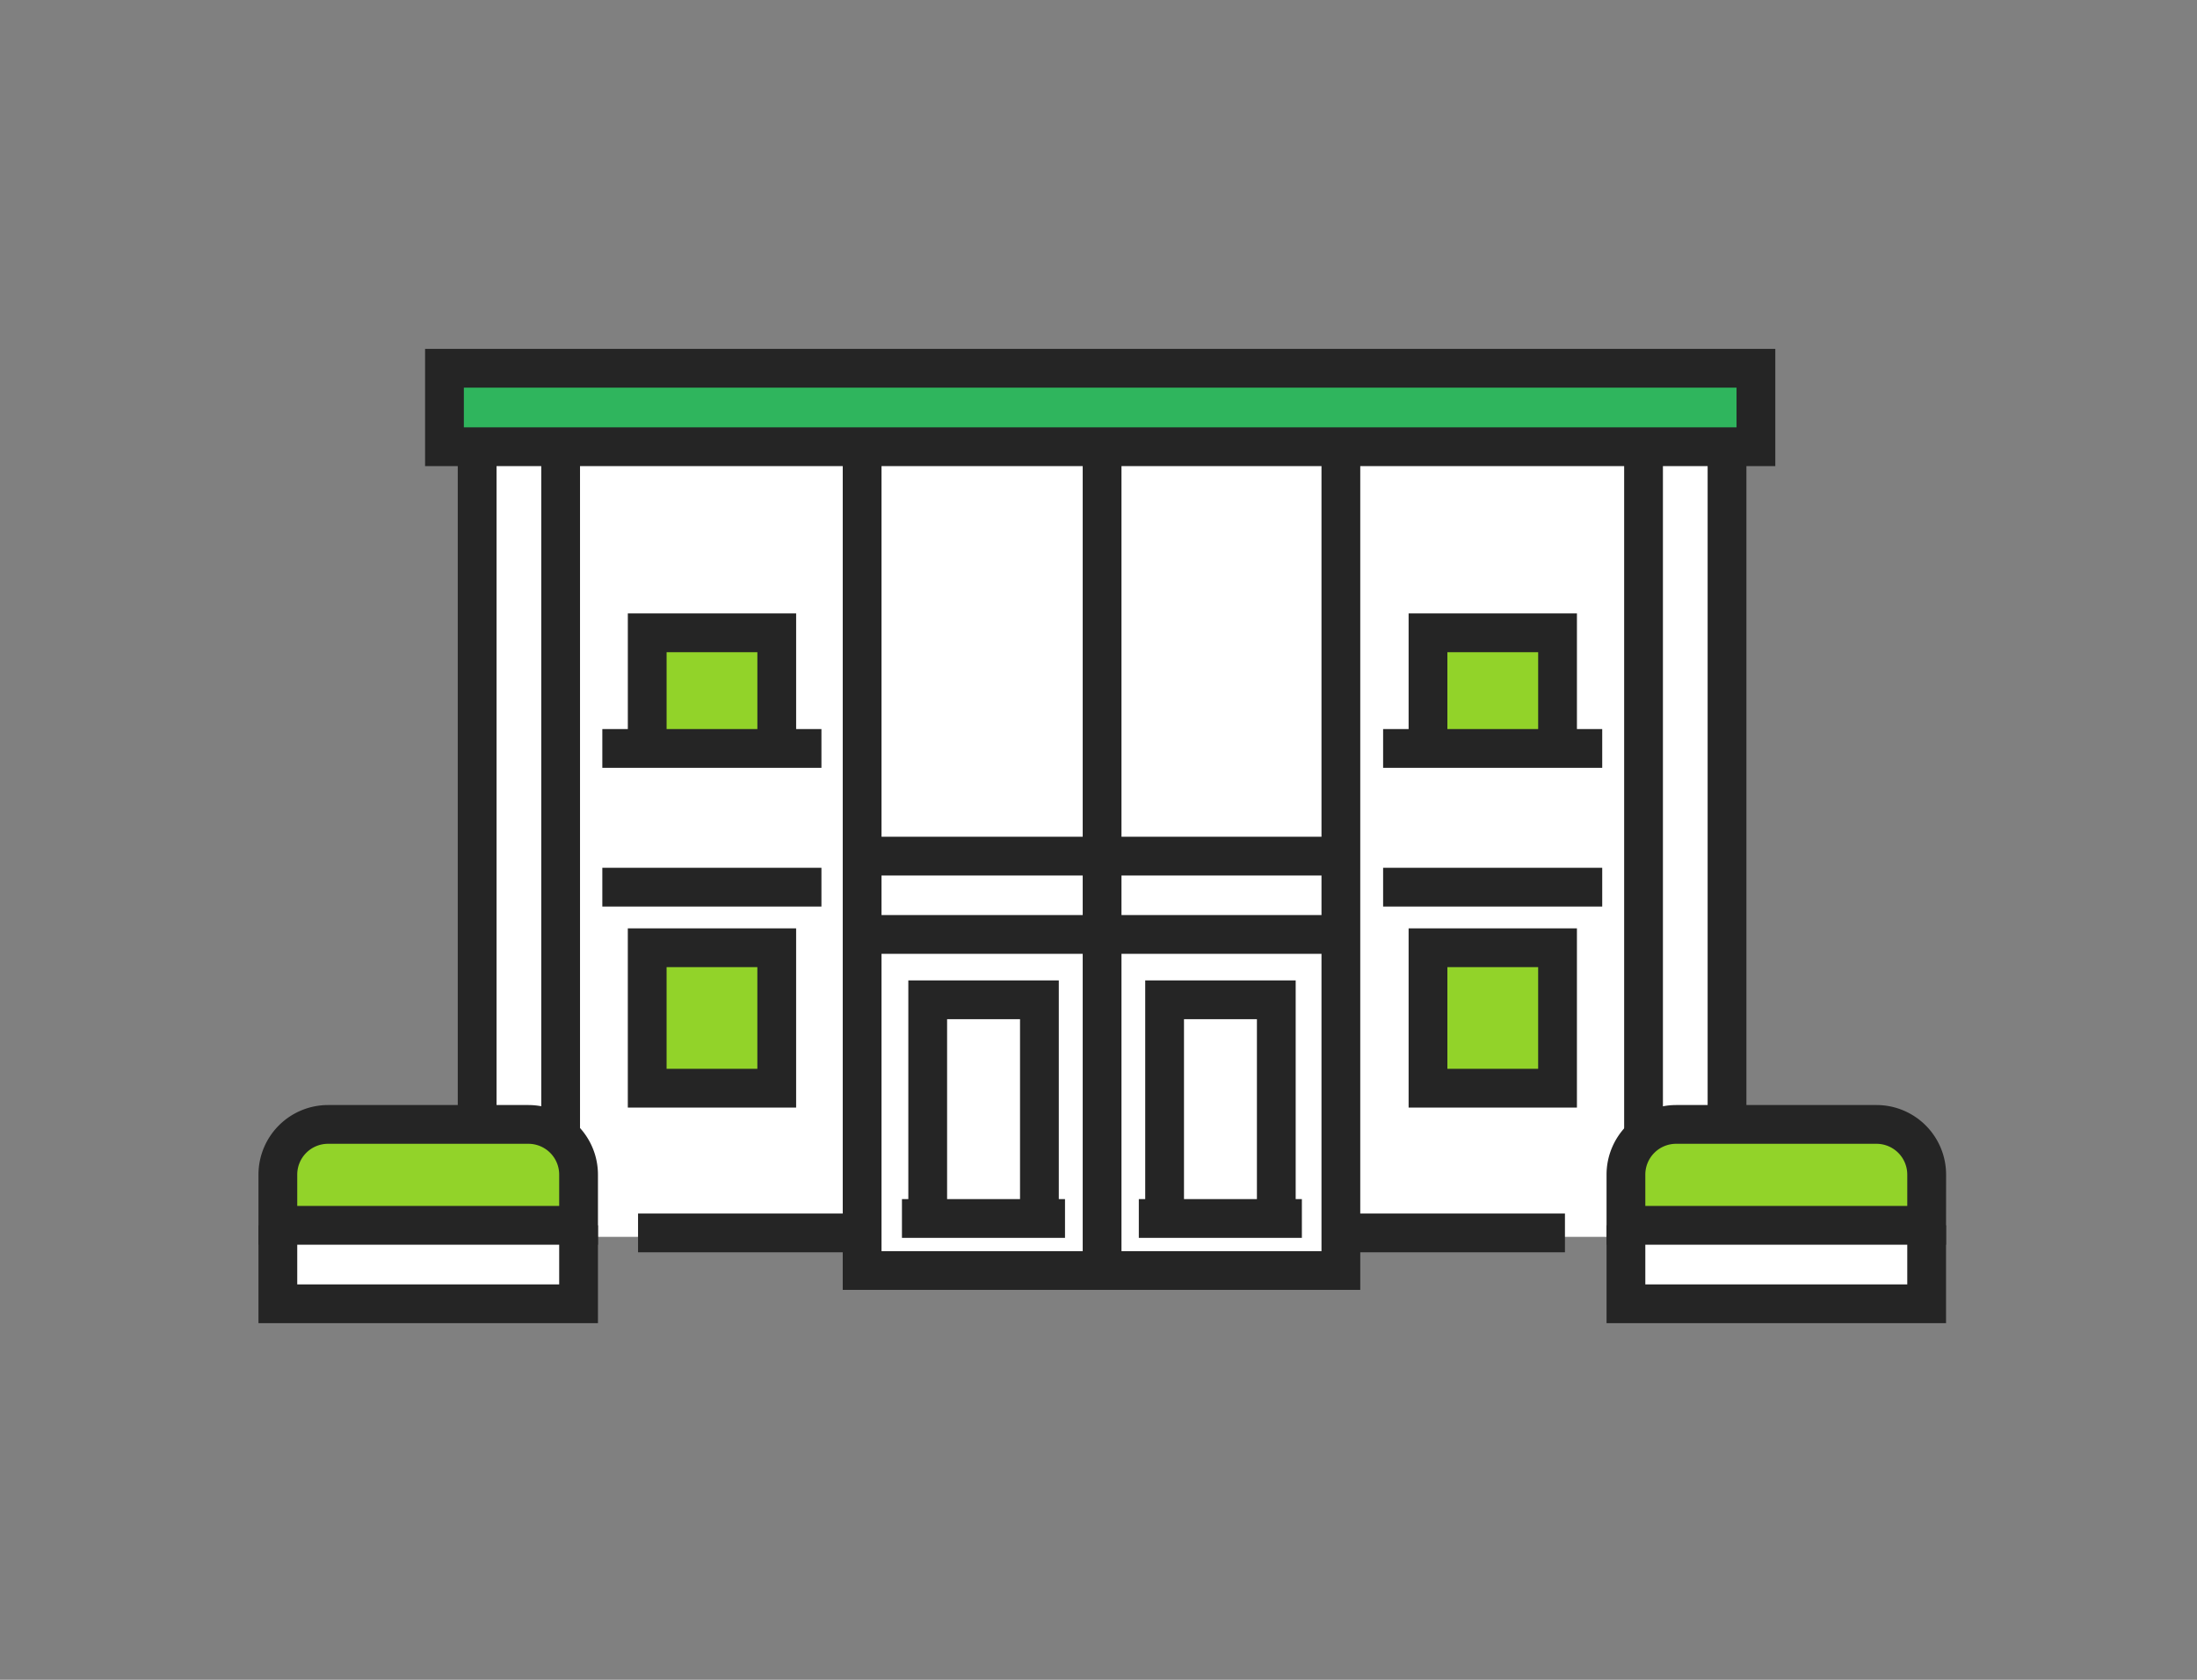
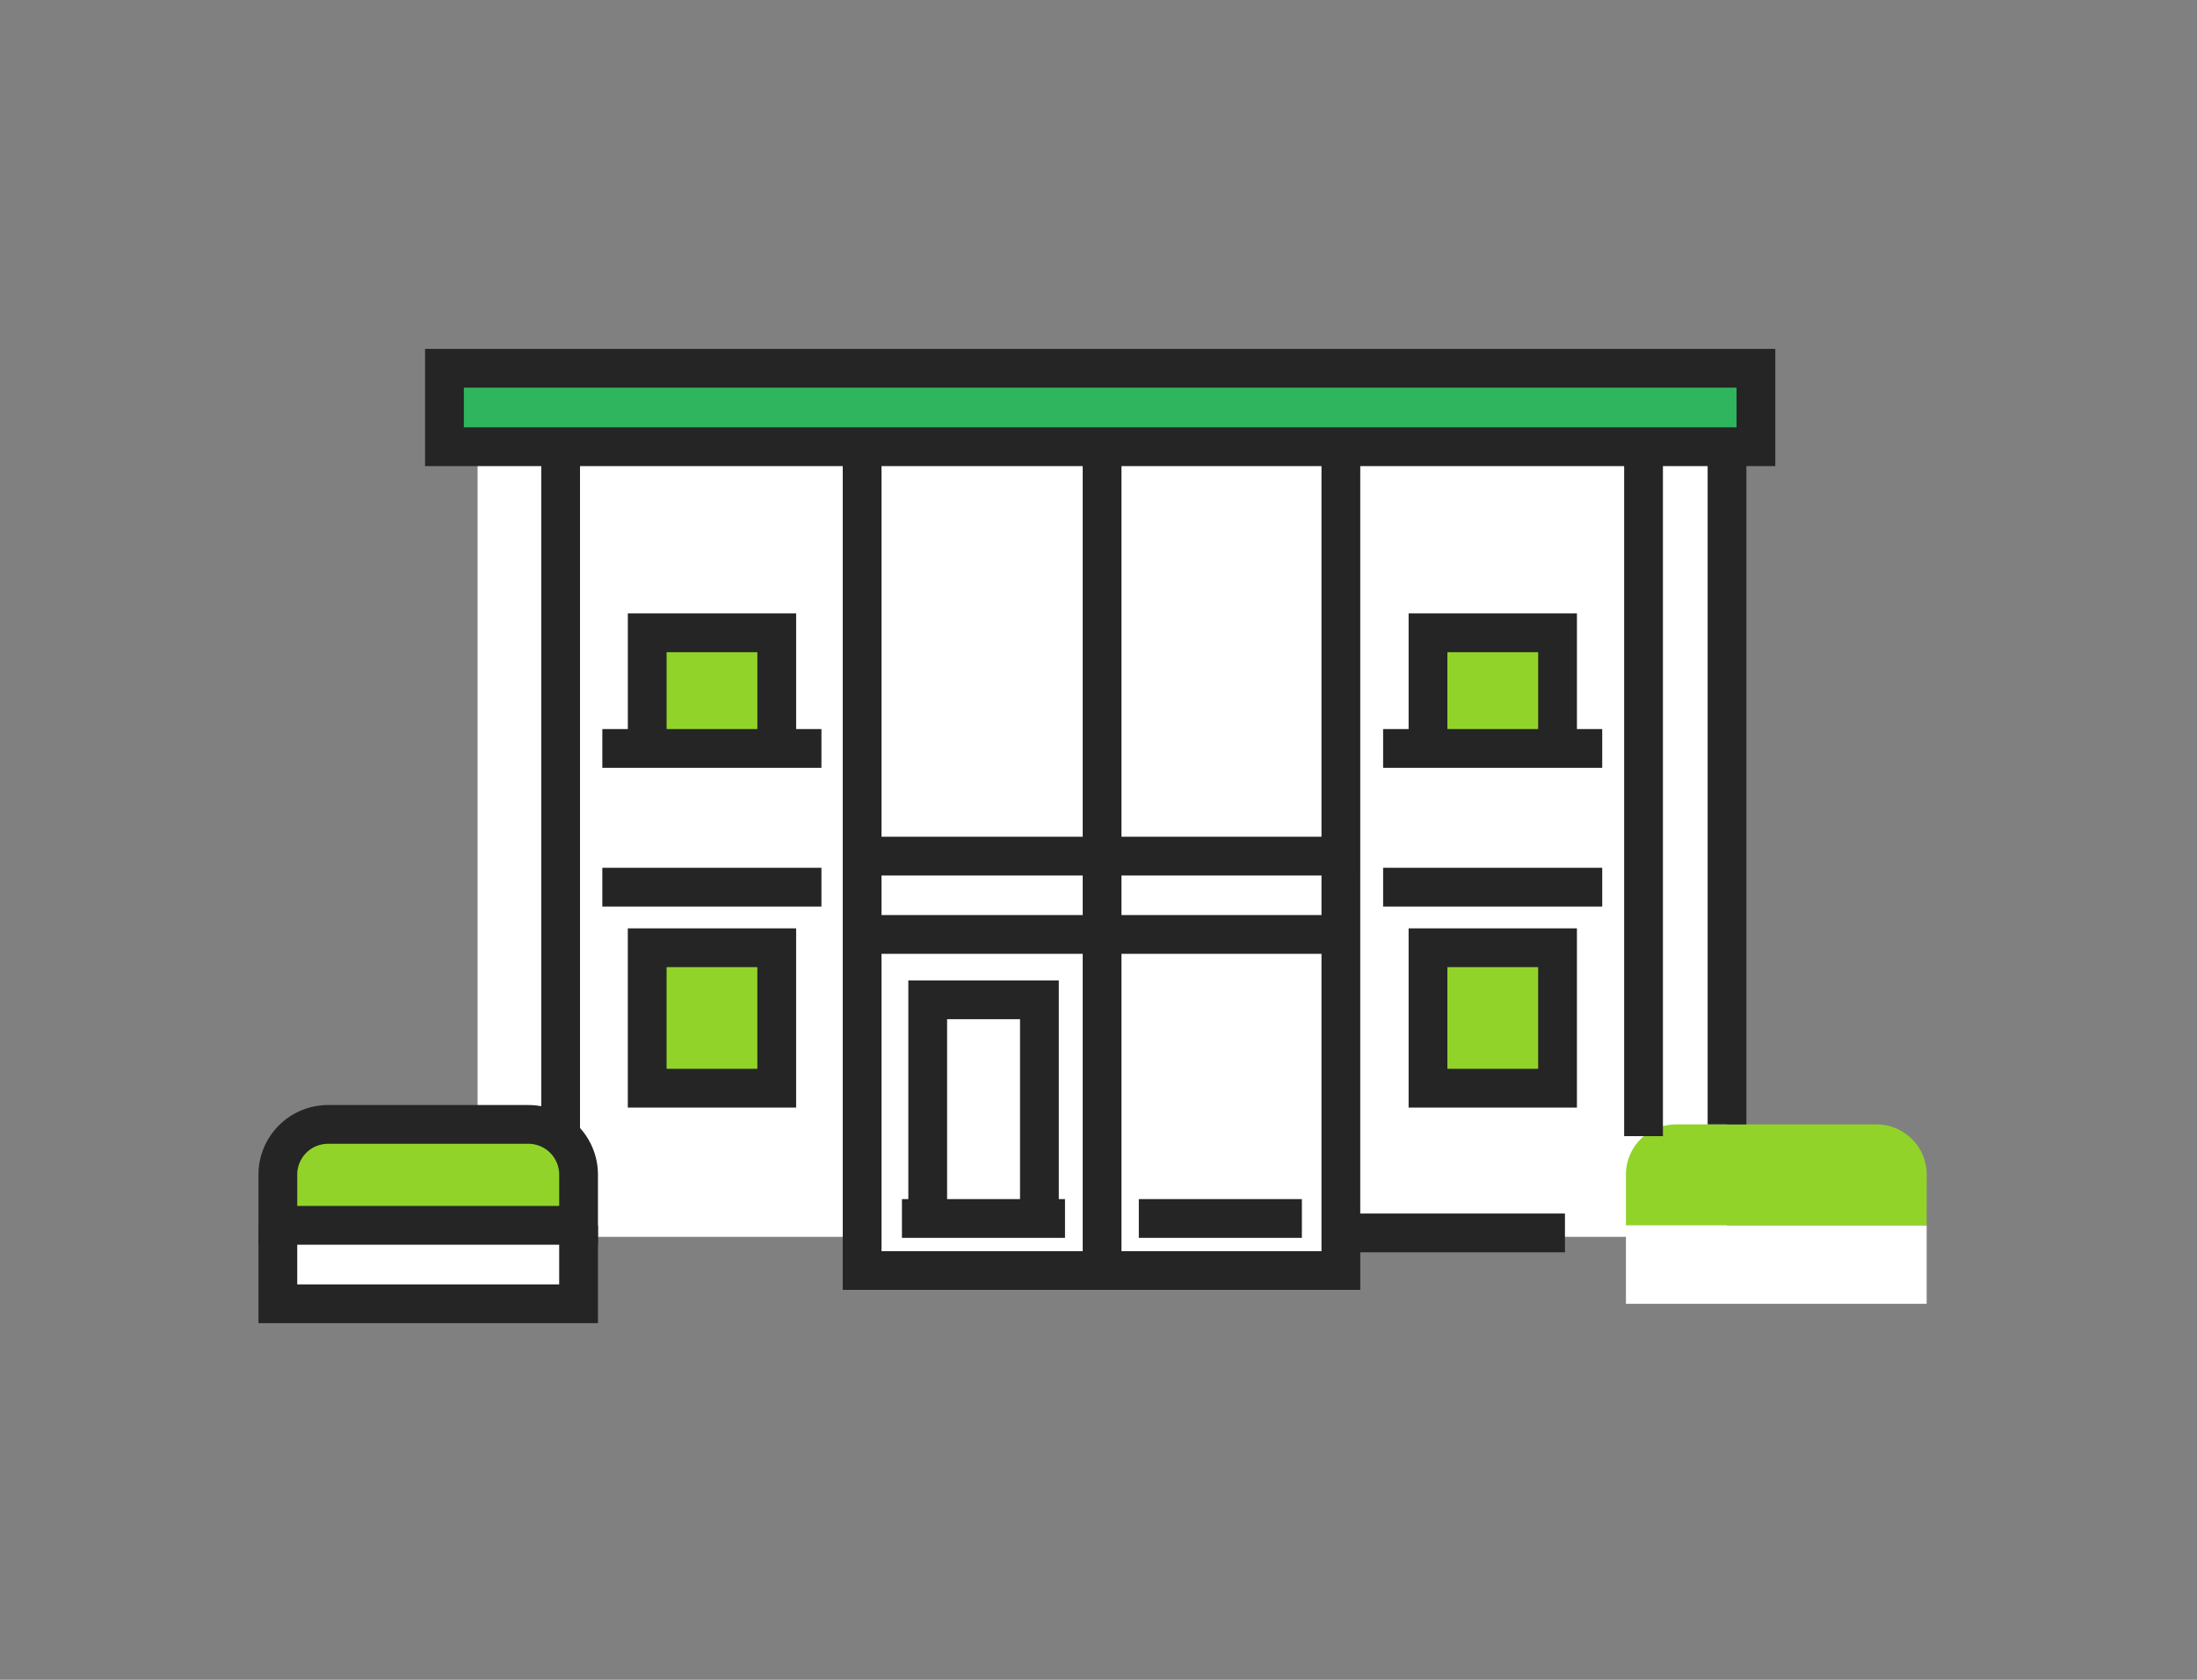
<svg xmlns="http://www.w3.org/2000/svg" width="170" height="130" viewBox="0 0 170 130">
  <rect x="0" y="0" width="170" height="130" fill="#808080" stroke="none" />
  <defs>
    <clipPath id="clip-path">
      <rect id="長方形_3055" data-name="長方形 3055" width="170" height="130" transform="translate(195 1961)" fill="none" stroke="#707070" stroke-width="1" />
    </clipPath>
  </defs>
  <g id="マスクグループ_379" data-name="マスクグループ 379" transform="translate(-195 -1961)" clip-path="url(#clip-path)">
    <g id="グループ_4180" data-name="グループ 4180" transform="translate(216.419 1986.419)">
      <g id="グループ_4179" data-name="グループ 4179" transform="translate(0.081 3.081)">
        <rect id="長方形_3050" data-name="長方形 3050" width="96.671" height="61.055" transform="translate(15.455 6.166)" fill="#fff" />
        <rect id="長方形_3051" data-name="長方形 3051" width="37.312" height="63.599" transform="translate(45.135 6.166)" fill="#fff" />
        <path id="パス_16037" data-name="パス 16037" d="M381,387.225V370.3h8.643V387.06" transform="translate(-330.715 -321.426)" fill="#fff" />
        <path id="パス_16037_-_アウトライン" data-name="パス 16037 - アウトライン" d="M382.5,387.225h-3V368.8h11.643V387.06h-3V371.8H382.5Z" transform="translate(-330.715 -321.426)" fill="#252525" />
        <path id="パス_16038" data-name="パス 16038" d="M519.692,387.225V370.3h8.643V387.06" transform="translate(-451.077 -321.426)" fill="#fff" />
-         <path id="パス_16038_-_アウトライン" data-name="パス 16038 - アウトライン" d="M521.192,387.225h-3V368.8h11.643V387.06h-3V371.8h-5.643Z" transform="translate(-451.077 -321.426)" fill="#252525" />
        <path id="パス_16039" data-name="パス 16039" d="M216.755,164.363v-8.95h10.024v8.863" transform="translate(-188.175 -134.94)" fill="#92d329" />
        <path id="パス_16039_-_アウトライン" data-name="パス 16039 - アウトライン" d="M218.255,164.363h-3v-10.45h13.024v10.363h-3v-7.363h-7.024Z" transform="translate(-188.175 -134.94)" fill="#252525" />
        <path id="パス_16040" data-name="パス 16040" d="M673.914,164.363v-8.95h10.024v8.863" transform="translate(-584.918 -134.94)" fill="#92d329" />
        <path id="パス_16040_-_アウトライン" data-name="パス 16040 - アウトライン" d="M675.414,164.363h-3v-10.45h13.024v10.363h-3v-7.363h-7.024Z" transform="translate(-584.918 -134.94)" fill="#252525" />
        <rect id="長方形_3052" data-name="長方形 3052" width="101.478" height="6.072" transform="translate(12.892)" fill="#2fb55d" />
        <path id="長方形_3052_-_アウトライン" data-name="長方形 3052 - アウトライン" d="M-1.5-1.5H102.978V7.572H-1.5Zm101.478,3H1.5V4.572H99.978Z" transform="translate(12.892)" fill="#252525" />
        <path id="パス_16041" data-name="パス 16041" d="M23.769,502.389v6.072H.5v-6.072" transform="translate(-0.5 -436.061)" fill="#fff" />
        <path id="パス_16041_-_アウトライン" data-name="パス 16041 - アウトライン" d="M25.269,509.961H-1v-7.572H2v4.572H22.269v-4.572h3Z" transform="translate(-0.5 -436.061)" fill="#252525" />
        <path id="パス_16042" data-name="パス 16042" d="M23.769,451.109H.5v-3.927A3.882,3.882,0,0,1,4.382,443.3H19.887a3.882,3.882,0,0,1,3.882,3.882Z" transform="translate(-0.5 -384.781)" fill="#92d329" />
        <path id="パス_16042_-_アウトライン" data-name="パス 16042 - アウトライン" d="M25.269,452.609H-1v-5.427A5.388,5.388,0,0,1,4.382,441.8H19.887a5.388,5.388,0,0,1,5.382,5.382ZM2,449.609H22.269v-2.427a2.384,2.384,0,0,0-2.382-2.382H4.382A2.384,2.384,0,0,0,2,447.182Z" transform="translate(-0.5 -384.781)" fill="#252525" />
        <path id="パス_16043" data-name="パス 16043" d="M813.077,502.389v6.072H789.808v-6.072" transform="translate(-685.496 -436.061)" fill="#fff" />
-         <path id="パス_16043_-_アウトライン" data-name="パス 16043 - アウトライン" d="M814.577,509.961H788.308v-7.572h3v4.572h20.269v-4.572h3Z" transform="translate(-685.496 -436.061)" fill="#252525" />
        <path id="パス_16044" data-name="パス 16044" d="M813.077,451.109H789.808v-3.927a3.882,3.882,0,0,1,3.882-3.882H809.2a3.882,3.882,0,0,1,3.882,3.882Z" transform="translate(-685.496 -384.781)" fill="#92d329" />
-         <path id="パス_16044_-_アウトライン" data-name="パス 16044 - アウトライン" d="M814.577,452.609H788.308v-5.427a5.388,5.388,0,0,1,5.382-5.382H809.2a5.388,5.388,0,0,1,5.382,5.382Zm-23.269-3h20.269v-2.427A2.384,2.384,0,0,0,809.2,444.8H793.69a2.384,2.384,0,0,0-2.382,2.382Z" transform="translate(-685.496 -384.781)" fill="#252525" />
-         <path id="線_920" data-name="線 920" d="M1.5,52.447h-3V0h3Z" transform="translate(15.422 6.072)" fill="#252525" />
+         <path id="線_920" data-name="線 920" d="M1.5,52.447h-3h3Z" transform="translate(15.422 6.072)" fill="#252525" />
        <path id="線_921" data-name="線 921" d="M1.5,52.447h-3V0h3Z" transform="translate(112.134 6.072)" fill="#252525" />
        <path id="線_922" data-name="線 922" d="M1.5,53.355h-3V0h3Z" transform="translate(21.881 6.072)" fill="#252525" />
        <path id="線_923" data-name="線 923" d="M1.5,53.355h-3V0h3Z" transform="translate(105.674 6.072)" fill="#252525" />
        <path id="パス_16045" data-name="パス 16045" d="M381.137,111.7H341.093V46.447h3V108.7h34.045V46.447h3Z" transform="translate(-297.383 -40.374)" fill="#252525" />
        <path id="線_924" data-name="線 924" d="M1.5,63.754h-3V0h3Z" transform="translate(63.778 6.072)" fill="#252525" />
        <path id="線_925" data-name="線 925" d="M37.045,1.5H0v-3H37.045Z" transform="translate(45.21 37.756)" fill="#252525" />
        <path id="線_926" data-name="線 926" d="M37.045,1.5H0v-3H37.045Z" transform="translate(45.21 43.817)" fill="#252525" />
        <path id="線_927" data-name="線 927" d="M12.617,1.5H0v-3H12.617Z" transform="translate(48.291 65.799)" fill="#252525" />
        <path id="線_928" data-name="線 928" d="M16.954,1.5H0v-3H16.954Z" transform="translate(25.107 29.423)" fill="#252525" />
        <path id="線_929" data-name="線 929" d="M16.954,1.5H0v-3H16.954Z" transform="translate(25.107 40.158)" fill="#252525" />
        <path id="線_930" data-name="線 930" d="M12.617,1.5H0v-3H12.617Z" transform="translate(66.62 65.799)" fill="#252525" />
        <rect id="長方形_3053" data-name="長方形 3053" width="10.024" height="10.869" transform="translate(28.579 44.847)" fill="#92d329" />
        <path id="長方形_3053_-_アウトライン" data-name="長方形 3053 - アウトライン" d="M-1.5-1.5H11.524V12.369H-1.5Zm10.024,3H1.5V9.369H8.524Z" transform="translate(28.579 44.847)" fill="#252525" />
        <path id="線_931" data-name="線 931" d="M16.954,1.5H0v-3H16.954Z" transform="translate(85.523 29.423)" fill="#252525" />
        <path id="線_932" data-name="線 932" d="M16.954,1.5H0v-3H16.954Z" transform="translate(85.523 40.158)" fill="#252525" />
        <rect id="長方形_3054" data-name="長方形 3054" width="10.024" height="10.869" transform="translate(88.996 44.847)" fill="#92d329" />
        <path id="長方形_3054_-_アウトライン" data-name="長方形 3054 - アウトライン" d="M-1.5-1.5H11.524V12.369H-1.5Zm10.024,3H1.5V9.369H8.524Z" transform="translate(88.996 44.847)" fill="#252525" />
-         <path id="線_933" data-name="線 933" d="M17.339,1.5H0v-3H17.339Z" transform="translate(27.871 66.916)" fill="#252525" />
        <path id="線_934" data-name="線 934" d="M17.339,1.5H0v-3H17.339Z" transform="translate(82.254 66.916)" fill="#252525" />
      </g>
    </g>
  </g>
</svg>